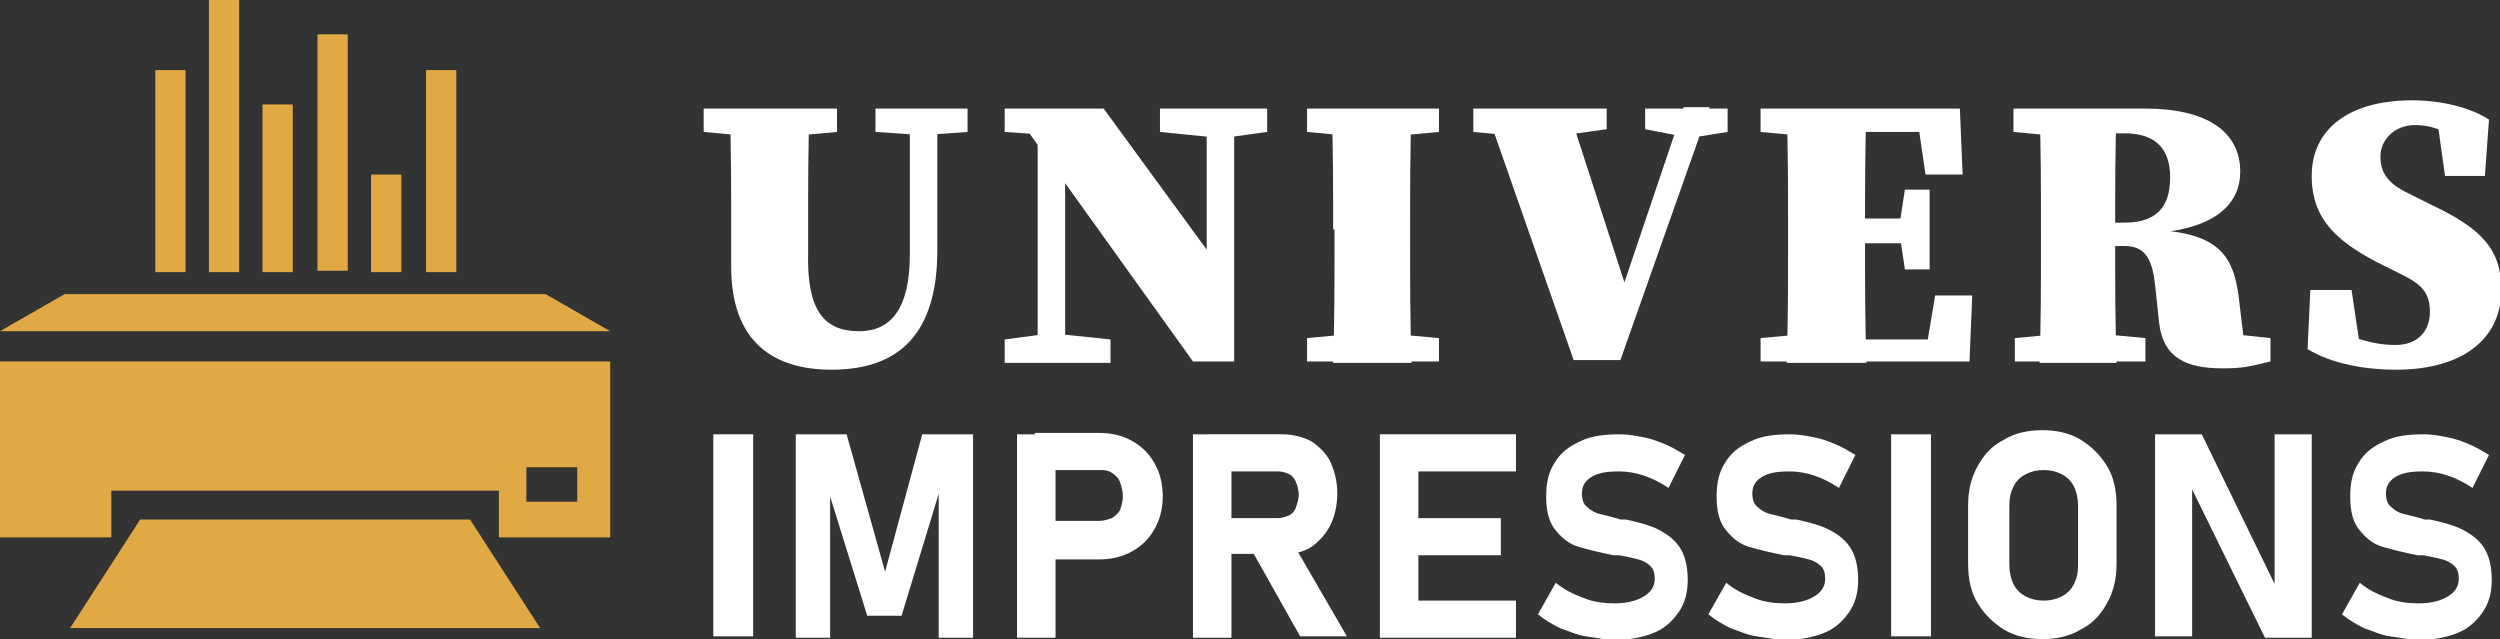
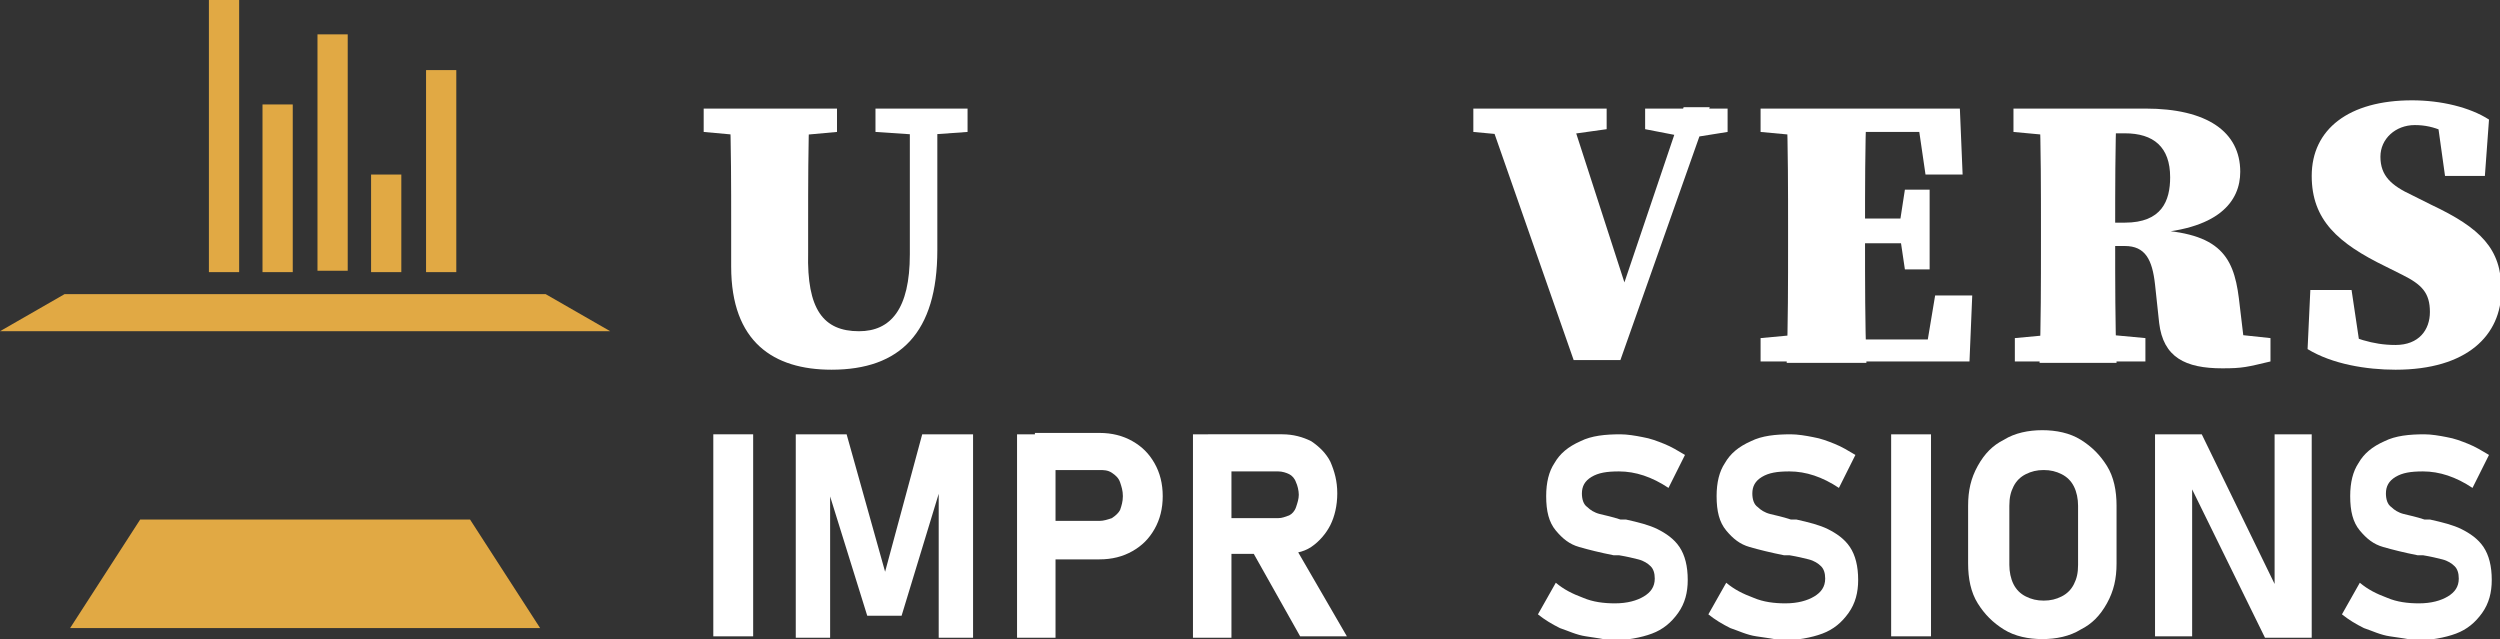
<svg xmlns="http://www.w3.org/2000/svg" version="1.1" id="Layer_1" x="0px" y="0px" width="181.9px" height="46.5px" viewBox="0 0 181.9 46.5" style="enable-background:new 0 0 181.9 46.5;" xml:space="preserve">
  <rect x="0" y="0" width="181.9" height="46.5" fill="#333333" stroke="none" />
  <style type="text/css">
	.st0{fill:#FFFFFF;}
	.st1{fill:#E1A944;}
	.st2{fill-rule:evenodd;clip-rule:evenodd;fill:#E1A944;}
</style>
  <g>
    <path class="st0" d="M51.2,9.6V7.9h9.7v1.7L56.5,10h-0.9L51.2,9.6z M62.5,24.1c2.3,0,3.7-1.6,3.7-5.6V7.9h2v10.3   c0,6-2.7,8.7-7.7,8.7c-4.2,0-7.3-2-7.3-7.5v-3.1c0-2.7,0-5.6-0.1-8.4h5.8c-0.1,2.7-0.1,5.6-0.1,8.4v2.1   C58.7,22.5,59.9,24.1,62.5,24.1z M66.7,9.8l-3-0.2V7.9h6.7v1.7l-2.8,0.2H66.7z" />
-     <path class="st0" d="M74.4,9L76,9.8l-2.9-0.2V7.9h7.2l9.5,13v5.4h-3L74.4,9z M73.1,24.7l3-0.4H77l3.8,0.4v1.7h-7.7V24.7z M75.5,7.9   l2,1.7v16.7h-2V7.9z M84.5,7.9h7.7v1.7L89.3,10h-0.9l-4-0.4V7.9z M87.8,7.9h2v18.4l-2-2V7.9z" />
-     <path class="st0" d="M95.1,9.6V7.9h9.6v1.7l-4.4,0.4h-0.9L95.1,9.6z M100.3,24.2l4.4,0.4v1.7h-9.6v-1.7l4.3-0.4H100.3z M97,16.7   c0-2.9,0-5.8-0.1-8.8h5.8c-0.1,2.9-0.1,5.8-0.1,8.8v0.9c0,2.9,0,5.9,0.1,8.8H97c0.1-2.9,0.1-5.8,0.1-8.8V16.7z" />
    <path class="st0" d="M111.5,10l-4.3-0.4V7.9h9.7v1.5l-4.3,0.6H111.5z M108.1,7.9h6l4.4,13.6l-0.9,0.8l4.9-14.5h1.9l-6.5,18.4h-3.4   L108.1,7.9z M122.8,10l-3.1-0.6V7.9h6v1.7l-2.5,0.4H122.8z" />
    <path class="st0" d="M128.1,9.6V7.9h4.8V10h-0.5L128.1,9.6z M132.9,24.2v2.1h-4.8v-1.7l4.3-0.4H132.9z M130.1,16.7   c0-2.9,0-5.8-0.1-8.8h5.8c-0.1,2.9-0.1,5.8-0.1,8.8v0.9c0,2.9,0,5.9,0.1,8.8H130c0.1-2.9,0.1-5.8,0.1-8.8V16.7z M139.4,7.9l2.3,1.7   h-8.9V7.9h9.8l0.2,4.8h-2.7L139.4,7.9z M139.1,17.7h-6.2v-1.8h6.2V17.7z M143.5,21.5l-0.2,4.8h-10.4v-1.6h9.4l-2.3,1.6l0.8-4.8   H143.5z M138.2,16.4l0.4-2.6h1.8v5.8h-1.8l-0.4-2.7V16.4z" />
    <path class="st0" d="M146.5,9.6V7.9h4.8V10h-0.5L146.5,9.6z M151.8,24.2l4.3,0.4v1.7h-9.5v-1.7l4.3-0.4H151.8z M148.5,16.7   c0-2.9,0-5.8-0.1-8.8h5.6c-0.1,2.9-0.1,5.8-0.1,8.8v0.9c0,2.9,0,5.9,0.1,8.8h-5.6c0.1-2.9,0.1-5.8,0.1-8.8V16.7z M151.4,16.2h3.2   c2.7,0,3.3-1.6,3.3-3.3c0-2.2-1.2-3.2-3.3-3.2h-3.4V7.9h4.9c4.5,0,6.9,1.7,6.9,4.6c0,2.1-1.5,4.3-7,4.5v-0.3c5.4,0.1,6.5,1.8,6.9,5   l0.5,4.2l-2.9-1.8l4.7,0.5v1.7c-1.7,0.4-2,0.5-3.5,0.5c-2.7,0-4.3-0.8-4.6-3.3l-0.3-2.8c-0.2-1.8-0.7-2.8-2.2-2.8h-3.5V16.2z" />
    <path class="st0" d="M176.8,22.7c0-1.4-0.6-2-2-2.7l-1.2-0.6c-3.5-1.7-5.4-3.4-5.4-6.6c0-3.4,2.7-5.5,7.3-5.5   c2.1,0,4.2,0.5,5.6,1.4l-0.3,4.1h-2.9l-0.6-4.3l2.5,0.8v1.4c-1.6-1-2.6-1.6-4.1-1.6c-1.4,0-2.5,1-2.5,2.3c0,1.4,0.8,2.1,2.3,2.8   l1.4,0.7c3.6,1.7,5.1,3.2,5.1,6.2c0,3.3-2.5,5.8-7.7,5.8c-2.1,0-4.6-0.4-6.4-1.5l0.2-4.3h3l0.7,4.7l-2.3-0.6v-1.4   c1.8,0.8,3.1,1.3,4.8,1.3C176,25.1,176.8,24,176.8,22.7z" />
    <path class="st0" d="M54.8,46.3h-2.9V31.6h2.9V46.3z" />
    <path class="st0" d="M67.1,31.6h3.7v14.8h-2.5V34.9l0.1,0.7l-2.8,9.2h-2.5l-2.8-9l0.1-0.9v11.5h-2.5V31.6h3.7l2.8,10L67.1,31.6z" />
    <path class="st0" d="M74,31.6h2.8v14.8H74V31.6z M75.3,37.9H80c0.3,0,0.6-0.1,0.9-0.2c0.3-0.2,0.5-0.4,0.6-0.6   c0.1-0.3,0.2-0.6,0.2-1c0-0.4-0.1-0.7-0.2-1c-0.1-0.3-0.3-0.5-0.6-0.7c-0.3-0.2-0.6-0.2-0.9-0.2h-4.7v-2.7H80   c0.9,0,1.7,0.2,2.4,0.6c0.7,0.4,1.2,0.9,1.6,1.6s0.6,1.5,0.6,2.4s-0.2,1.7-0.6,2.4s-0.9,1.2-1.6,1.6c-0.7,0.4-1.5,0.6-2.4,0.6h-4.7   V37.9z" />
    <path class="st0" d="M86.8,31.6h2.8v14.8h-2.8V31.6z M87.9,37.7H93c0.3,0,0.5-0.1,0.8-0.2c0.2-0.1,0.4-0.3,0.5-0.6s0.2-0.6,0.2-0.9   c0-0.3-0.1-0.7-0.2-0.9c-0.1-0.3-0.3-0.5-0.5-0.6c-0.2-0.1-0.5-0.2-0.8-0.2h-5.1v-2.7h5.4c0.8,0,1.5,0.2,2.1,0.5   c0.6,0.4,1.1,0.9,1.4,1.5c0.3,0.7,0.5,1.4,0.5,2.3c0,0.9-0.2,1.7-0.5,2.3s-0.8,1.2-1.4,1.6c-0.6,0.4-1.3,0.5-2.1,0.5h-5.4V37.7z    M91,39.9l3-0.5l4,6.9h-3.4L91,39.9z" />
-     <path class="st0" d="M100.4,31.6h2.8v14.8h-2.8V31.6z M101.4,31.6h8.9v2.7h-8.9V31.6z M101.4,37.7h7.8v2.7h-7.8V37.7z M101.4,43.7   h8.9v2.7h-8.9V43.7z" />
    <path class="st0" d="M115.4,46.3c-0.7-0.1-1.3-0.4-1.9-0.6c-0.6-0.3-1.1-0.6-1.6-1l1.3-2.3c0.6,0.5,1.2,0.8,2,1.1   c0.7,0.3,1.5,0.4,2.3,0.4c0.9,0,1.6-0.2,2.1-0.5c0.5-0.3,0.8-0.7,0.8-1.3v0c0-0.4-0.1-0.7-0.3-0.9c-0.2-0.2-0.5-0.4-0.9-0.5   c-0.4-0.1-0.8-0.2-1.4-0.3c0,0,0,0-0.1,0c0,0,0,0-0.1,0l-0.2,0c-1-0.2-1.8-0.4-2.5-0.6c-0.7-0.2-1.2-0.6-1.7-1.2   c-0.5-0.6-0.7-1.4-0.7-2.5v0c0-1,0.2-1.8,0.6-2.4c0.4-0.7,1-1.2,1.9-1.6c0.8-0.4,1.8-0.5,2.9-0.5c0.5,0,1.1,0.1,1.6,0.2   c0.6,0.1,1.1,0.3,1.6,0.5c0.5,0.2,1,0.5,1.5,0.8l-1.2,2.4c-0.6-0.4-1.2-0.7-1.8-0.9c-0.6-0.2-1.2-0.3-1.8-0.3c-0.9,0-1.5,0.1-2,0.4   c-0.5,0.3-0.7,0.7-0.7,1.2v0c0,0.4,0.1,0.8,0.4,1c0.2,0.2,0.5,0.4,0.9,0.5c0.4,0.1,0.9,0.2,1.5,0.4c0,0,0.1,0,0.1,0   c0,0,0.1,0,0.1,0c0,0,0.1,0,0.1,0c0,0,0.1,0,0.1,0c0.9,0.2,1.7,0.4,2.3,0.7c0.6,0.3,1.2,0.7,1.6,1.3c0.4,0.6,0.6,1.4,0.6,2.4v0   c0,0.9-0.2,1.7-0.7,2.4s-1.1,1.2-1.9,1.5s-1.9,0.5-3,0.5C116.7,46.5,116.1,46.4,115.4,46.3z" />
    <path class="st0" d="M127.8,46.3c-0.7-0.1-1.3-0.4-1.9-0.6c-0.6-0.3-1.1-0.6-1.6-1l1.3-2.3c0.6,0.5,1.2,0.8,2,1.1   c0.7,0.3,1.5,0.4,2.3,0.4c0.9,0,1.6-0.2,2.1-0.5c0.5-0.3,0.8-0.7,0.8-1.3v0c0-0.4-0.1-0.7-0.3-0.9c-0.2-0.2-0.5-0.4-0.9-0.5   c-0.4-0.1-0.8-0.2-1.4-0.3c0,0,0,0-0.1,0c0,0,0,0-0.1,0l-0.2,0c-1-0.2-1.8-0.4-2.5-0.6c-0.7-0.2-1.2-0.6-1.7-1.2   c-0.5-0.6-0.7-1.4-0.7-2.5v0c0-1,0.2-1.8,0.6-2.4c0.4-0.7,1-1.2,1.9-1.6c0.8-0.4,1.8-0.5,2.9-0.5c0.5,0,1.1,0.1,1.6,0.2   c0.6,0.1,1.1,0.3,1.6,0.5c0.5,0.2,1,0.5,1.5,0.8l-1.2,2.4c-0.6-0.4-1.2-0.7-1.8-0.9c-0.6-0.2-1.2-0.3-1.8-0.3c-0.9,0-1.5,0.1-2,0.4   c-0.5,0.3-0.7,0.7-0.7,1.2v0c0,0.4,0.1,0.8,0.4,1c0.2,0.2,0.5,0.4,0.9,0.5c0.4,0.1,0.9,0.2,1.5,0.4c0,0,0.1,0,0.1,0   c0,0,0.1,0,0.1,0c0,0,0.1,0,0.1,0c0,0,0.1,0,0.1,0c0.9,0.2,1.7,0.4,2.3,0.7c0.6,0.3,1.2,0.7,1.6,1.3c0.4,0.6,0.6,1.4,0.6,2.4v0   c0,0.9-0.2,1.7-0.7,2.4s-1.1,1.2-1.9,1.5s-1.9,0.5-3,0.5C129.2,46.5,128.5,46.4,127.8,46.3z" />
    <path class="st0" d="M140.5,46.3h-2.9V31.6h2.9V46.3z" />
    <path class="st0" d="M145.8,45.8c-0.8-0.5-1.4-1.1-1.9-1.9s-0.7-1.8-0.7-2.9v-4.2c0-1.1,0.2-2,0.7-2.9s1.1-1.5,1.9-1.9   c0.8-0.5,1.8-0.7,2.8-0.7s2,0.2,2.8,0.7c0.8,0.5,1.4,1.1,1.9,1.9s0.7,1.8,0.7,2.9V41c0,1.1-0.2,2-0.7,2.9s-1.1,1.5-1.9,1.9   c-0.8,0.5-1.8,0.7-2.8,0.7S146.6,46.3,145.8,45.8z M150,43.4c0.4-0.2,0.7-0.5,0.9-0.9s0.3-0.8,0.3-1.4v-4.3c0-0.5-0.1-1-0.3-1.4   s-0.5-0.7-0.9-0.9s-0.8-0.3-1.3-0.3s-0.9,0.1-1.3,0.3c-0.4,0.2-0.7,0.5-0.9,0.9c-0.2,0.4-0.3,0.8-0.3,1.4v4.3c0,0.5,0.1,1,0.3,1.4   c0.2,0.4,0.5,0.7,0.9,0.9c0.4,0.2,0.8,0.3,1.3,0.3S149.6,43.6,150,43.4z" />
    <path class="st0" d="M156.8,31.6h3.4l5.5,11.3l-0.2,0.3V31.6h2.7v14.8h-3.4l-5.5-11.2l0.2-0.3v11.4h-2.7V31.6z" />
    <path class="st0" d="M173.9,46.3c-0.7-0.1-1.3-0.4-1.9-0.6c-0.6-0.3-1.1-0.6-1.6-1l1.3-2.3c0.6,0.5,1.2,0.8,2,1.1   c0.7,0.3,1.5,0.4,2.3,0.4c0.9,0,1.6-0.2,2.1-0.5c0.5-0.3,0.8-0.7,0.8-1.3v0c0-0.4-0.1-0.7-0.3-0.9c-0.2-0.2-0.5-0.4-0.9-0.5   c-0.4-0.1-0.8-0.2-1.4-0.3c0,0,0,0-0.1,0c0,0,0,0-0.1,0l-0.2,0c-1-0.2-1.8-0.4-2.5-0.6c-0.7-0.2-1.2-0.6-1.7-1.2   c-0.5-0.6-0.7-1.4-0.7-2.5v0c0-1,0.2-1.8,0.6-2.4c0.4-0.7,1-1.2,1.9-1.6c0.8-0.4,1.8-0.5,2.9-0.5c0.5,0,1.1,0.1,1.6,0.2   c0.6,0.1,1.1,0.3,1.6,0.5c0.5,0.2,1,0.5,1.5,0.8l-1.2,2.4c-0.6-0.4-1.2-0.7-1.8-0.9c-0.6-0.2-1.2-0.3-1.8-0.3c-0.9,0-1.5,0.1-2,0.4   c-0.5,0.3-0.7,0.7-0.7,1.2v0c0,0.4,0.1,0.8,0.4,1c0.2,0.2,0.5,0.4,0.9,0.5c0.4,0.1,0.9,0.2,1.5,0.4c0,0,0.1,0,0.1,0   c0,0,0.1,0,0.1,0c0,0,0.1,0,0.1,0c0,0,0.1,0,0.1,0c0.9,0.2,1.7,0.4,2.3,0.7c0.6,0.3,1.2,0.7,1.6,1.3c0.4,0.6,0.6,1.4,0.6,2.4v0   c0,0.9-0.2,1.7-0.7,2.4s-1.1,1.2-1.9,1.5s-1.9,0.5-3,0.5C175.3,46.5,174.6,46.4,173.9,46.3z" />
  </g>
  <g>
    <g>
      <g>
-         <path class="st1" d="M44.4,26.3H0v12.8h8.1v-3.4h28.2v3.4h8.1V26.3z M42,36.5h-3.7V34H42V36.5z" />
        <polygon class="st1" points="10.2,37.8 5.1,45.7 39.3,45.7 34.2,37.8    " />
        <polygon class="st1" points="39.7,21.4 4.7,21.4 0,24.1 44.4,24.1    " />
      </g>
      <g>
-         <rect x="11.3" y="5.1" class="st2" width="2.2" height="14.7" />
        <rect x="15.2" class="st2" width="2.2" height="19.8" />
        <rect x="19.1" y="7.6" class="st2" width="2.2" height="12.2" />
        <rect x="23.1" y="2.5" class="st2" width="2.2" height="17.2" />
        <rect x="27" y="12.7" class="st2" width="2.2" height="7.1" />
        <rect x="31" y="5.1" class="st2" width="2.2" height="14.7" />
      </g>
    </g>
  </g>
</svg>